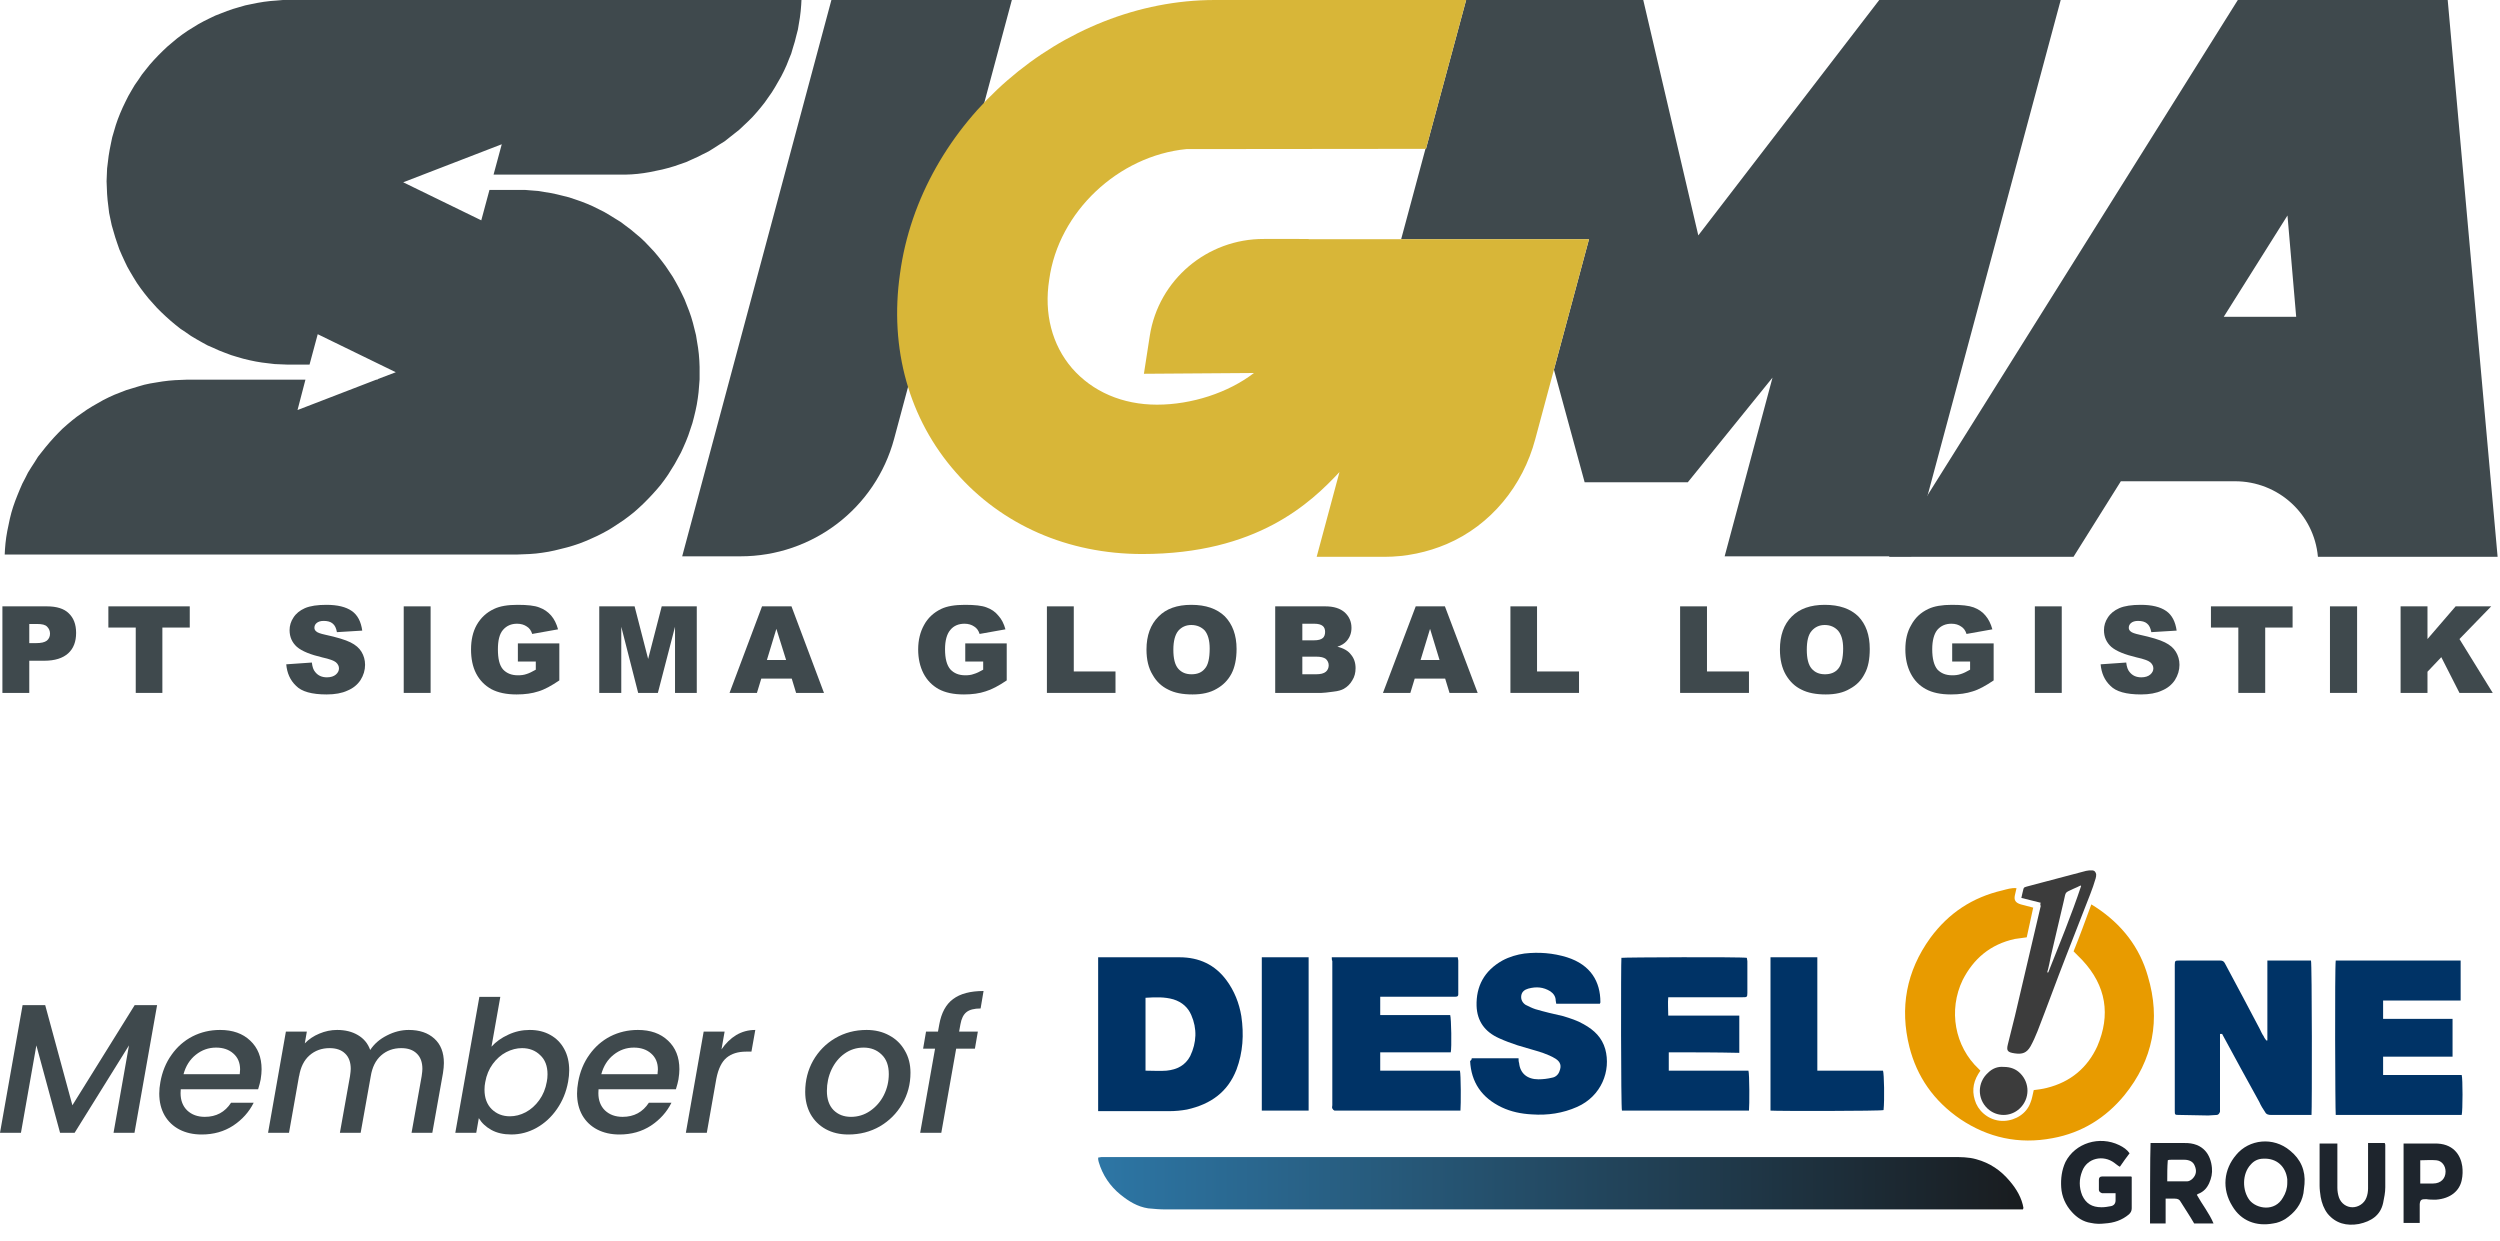
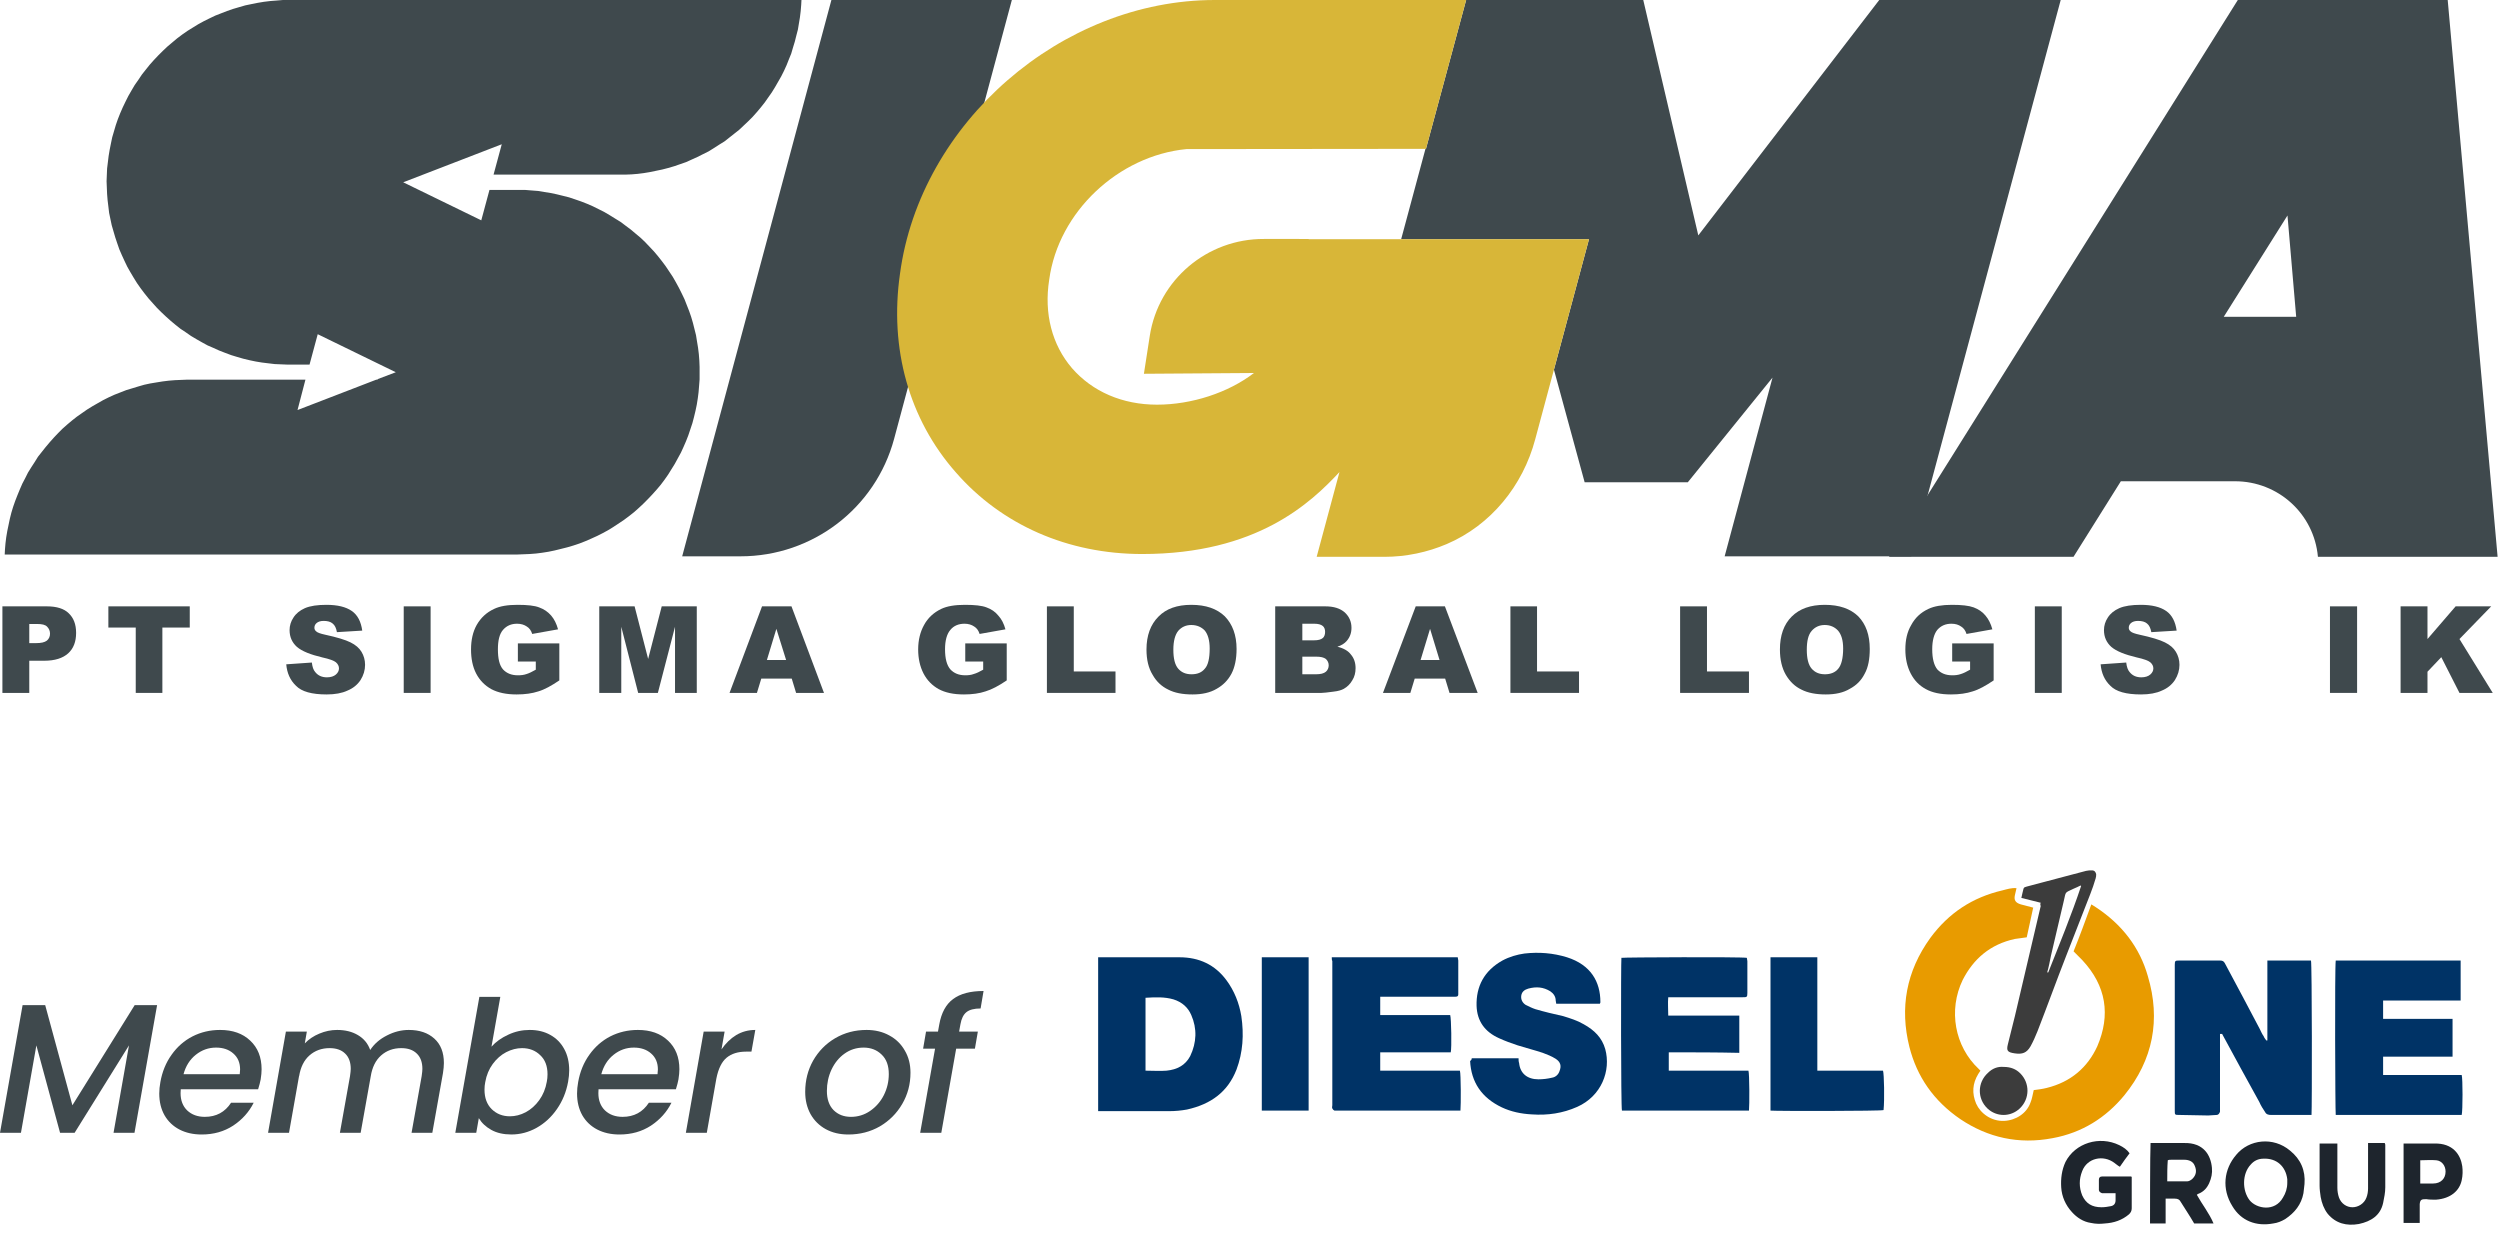
<svg xmlns="http://www.w3.org/2000/svg" width="135" height="67" viewBox="0 0 135 67" fill="none">
  <path d="M52.953 54.457C52.609 54.457 52.355 54.523 52.189 54.655C52.024 54.787 51.915 55.009 51.862 55.32L51.792 55.707H52.804L52.645 56.629H51.633L50.83 61.173H49.689L50.493 56.629H49.848L50.006 55.707H50.651L50.721 55.32C50.833 54.691 51.081 54.235 51.465 53.951C51.849 53.66 52.398 53.514 53.112 53.514L52.953 54.457Z" fill="#3F494D" />
  <path d="M45.812 61.263C45.349 61.263 44.943 61.167 44.592 60.975C44.242 60.783 43.967 60.512 43.769 60.161C43.577 59.811 43.481 59.41 43.481 58.961C43.481 58.346 43.623 57.783 43.908 57.274C44.199 56.765 44.595 56.361 45.098 56.064C45.607 55.766 46.173 55.617 46.795 55.617C47.258 55.617 47.668 55.717 48.025 55.915C48.382 56.107 48.66 56.378 48.858 56.728C49.063 57.072 49.166 57.473 49.166 57.929C49.166 58.544 49.017 59.106 48.719 59.616C48.422 60.125 48.018 60.528 47.509 60.826C47 61.117 46.434 61.263 45.812 61.263ZM45.951 60.31C46.328 60.31 46.672 60.204 46.983 59.993C47.301 59.774 47.549 59.49 47.727 59.139C47.906 58.782 47.995 58.402 47.995 57.998C47.995 57.542 47.866 57.191 47.608 56.947C47.35 56.695 47.026 56.57 46.636 56.57C46.252 56.57 45.908 56.679 45.604 56.897C45.306 57.109 45.072 57.397 44.9 57.76C44.734 58.117 44.652 58.501 44.652 58.911C44.652 59.354 44.771 59.698 45.009 59.943C45.254 60.188 45.568 60.31 45.951 60.31Z" fill="#3F494D" />
  <path d="M38.96 56.669C39.185 56.338 39.45 56.08 39.754 55.895C40.065 55.71 40.409 55.617 40.786 55.617L40.578 56.788H40.29C39.853 56.788 39.503 56.897 39.238 57.115C38.974 57.334 38.788 57.711 38.683 58.246L38.167 61.173H37.036L37.998 55.707H39.129L38.96 56.669Z" fill="#3F494D" />
  <path d="M34.445 55.617C35.126 55.617 35.668 55.809 36.072 56.193C36.482 56.576 36.687 57.092 36.687 57.74C36.687 57.893 36.67 58.075 36.637 58.286C36.611 58.432 36.564 58.61 36.498 58.822H32.321C32.315 58.868 32.312 58.938 32.312 59.03C32.312 59.42 32.431 59.731 32.669 59.963C32.913 60.194 33.231 60.31 33.621 60.31C34.236 60.31 34.709 60.055 35.04 59.546H36.26C36.009 60.049 35.638 60.462 35.149 60.786C34.66 61.104 34.094 61.263 33.452 61.263C32.996 61.263 32.596 61.173 32.252 60.995C31.908 60.816 31.64 60.561 31.448 60.231C31.257 59.893 31.161 59.5 31.161 59.05C31.161 58.858 31.18 58.653 31.22 58.435C31.319 57.873 31.521 57.38 31.825 56.957C32.13 56.527 32.507 56.196 32.956 55.965C33.413 55.733 33.909 55.617 34.445 55.617ZM35.506 58.008C35.519 57.889 35.526 57.803 35.526 57.75C35.526 57.387 35.404 57.099 35.159 56.887C34.921 56.676 34.61 56.57 34.226 56.57C33.823 56.57 33.459 56.699 33.135 56.957C32.811 57.215 32.589 57.565 32.47 58.008H35.506Z" fill="#3F494D" />
  <path d="M26.54 56.52C26.779 56.255 27.079 56.041 27.443 55.875C27.807 55.703 28.194 55.617 28.604 55.617C29.027 55.617 29.398 55.706 29.715 55.885C30.039 56.064 30.291 56.318 30.469 56.649C30.648 56.973 30.737 57.357 30.737 57.8C30.737 57.992 30.717 58.197 30.678 58.415C30.578 58.964 30.377 59.457 30.072 59.893C29.775 60.323 29.408 60.66 28.971 60.905C28.541 61.143 28.088 61.262 27.612 61.262C27.189 61.262 26.828 61.18 26.53 61.014C26.233 60.849 26.008 60.637 25.856 60.379L25.717 61.173H24.586L25.886 53.831H27.017L26.54 56.52ZM29.527 58.415C29.553 58.289 29.566 58.154 29.566 58.008C29.566 57.565 29.434 57.221 29.169 56.977C28.912 56.725 28.584 56.599 28.187 56.599C27.903 56.599 27.619 56.672 27.334 56.818C27.056 56.963 26.815 57.175 26.61 57.453C26.405 57.73 26.269 58.058 26.203 58.435C26.177 58.56 26.163 58.696 26.163 58.842C26.163 59.285 26.292 59.635 26.55 59.893C26.815 60.151 27.142 60.28 27.532 60.28C27.824 60.28 28.108 60.208 28.386 60.062C28.67 59.91 28.915 59.692 29.12 59.407C29.325 59.123 29.461 58.792 29.527 58.415Z" fill="#3F494D" />
  <path d="M22.075 55.617C22.65 55.617 23.11 55.773 23.454 56.084C23.798 56.395 23.97 56.834 23.97 57.403C23.97 57.555 23.953 57.737 23.92 57.949L23.345 61.173H22.224L22.769 58.117C22.796 57.932 22.809 57.8 22.809 57.721C22.809 57.357 22.706 57.079 22.501 56.887C22.303 56.695 22.025 56.599 21.668 56.599C21.238 56.599 20.874 56.732 20.577 56.996C20.286 57.254 20.1 57.628 20.021 58.117L19.475 61.173H18.354L18.9 58.117C18.926 57.932 18.94 57.8 18.94 57.721C18.94 57.357 18.837 57.079 18.632 56.887C18.434 56.695 18.156 56.599 17.799 56.599C17.369 56.599 17.005 56.732 16.707 56.996C16.416 57.254 16.231 57.628 16.152 58.117V58.088L15.606 61.173H14.475L15.438 55.707H16.569L16.459 56.342C16.678 56.117 16.939 55.941 17.243 55.816C17.554 55.684 17.875 55.617 18.206 55.617C18.642 55.617 19.016 55.71 19.327 55.895C19.644 56.08 19.866 56.348 19.991 56.699C20.21 56.368 20.511 56.107 20.894 55.915C21.278 55.717 21.671 55.617 22.075 55.617Z" fill="#3F494D" />
  <path d="M11.884 55.617C12.565 55.617 13.108 55.809 13.511 56.193C13.921 56.576 14.126 57.092 14.126 57.74C14.126 57.893 14.11 58.075 14.077 58.286C14.05 58.432 14.004 58.61 13.938 58.822H9.761C9.754 58.868 9.751 58.938 9.751 59.03C9.751 59.42 9.87 59.731 10.108 59.963C10.353 60.194 10.67 60.31 11.061 60.31C11.676 60.31 12.149 60.055 12.479 59.546H13.7C13.448 60.049 13.078 60.462 12.588 60.786C12.099 61.104 11.534 61.263 10.892 61.263C10.435 61.263 10.035 61.173 9.691 60.995C9.348 60.816 9.08 60.561 8.888 60.231C8.696 59.893 8.6 59.5 8.6 59.05C8.6 58.858 8.62 58.653 8.66 58.435C8.759 57.873 8.961 57.38 9.265 56.957C9.569 56.527 9.946 56.196 10.396 55.965C10.852 55.733 11.348 55.617 11.884 55.617ZM12.946 58.008C12.959 57.889 12.965 57.803 12.965 57.75C12.965 57.387 12.843 57.099 12.598 56.887C12.36 56.676 12.049 56.57 11.666 56.57C11.262 56.57 10.899 56.699 10.574 56.957C10.25 57.215 10.029 57.565 9.91 58.008H12.946Z" fill="#3F494D" />
  <path d="M8.483 54.278L7.262 61.173H6.131L6.965 56.451L4.028 61.173H3.244L1.964 56.451L1.131 61.173H0L1.22 54.278H2.441L3.909 59.685L7.272 54.278H8.483Z" fill="#3F494D" />
  <g clip-path="url(#clip0_258_1786)">
-     <path d="M109.241 65.309C109.154 65.309 109.066 65.309 108.979 65.309C93.631 65.309 78.282 65.309 62.934 65.309C62.614 65.309 62.323 65.28 62.003 65.251C61.422 65.163 60.957 64.871 60.521 64.522C59.939 64.055 59.532 63.443 59.329 62.743C59.3 62.656 59.3 62.597 59.3 62.51C59.358 62.51 59.416 62.481 59.474 62.481C59.532 62.481 59.59 62.481 59.649 62.481C74.91 62.481 90.201 62.481 105.462 62.481C105.869 62.481 106.305 62.481 106.712 62.597C107.468 62.802 108.049 63.21 108.514 63.764C108.892 64.201 109.183 64.697 109.27 65.251C109.241 65.251 109.241 65.28 109.241 65.309Z" fill="url(#paint0_linear_258_1786)" />
    <path d="M59.3 60.002C59.3 57.233 59.3 54.463 59.3 51.693C59.387 51.693 59.474 51.693 59.561 51.693C60.928 51.693 62.323 51.693 63.689 51.693C64.765 51.693 65.608 52.102 66.218 52.918C66.654 53.501 66.916 54.172 67.032 54.871C67.178 55.862 67.12 56.825 66.771 57.757C66.305 58.953 65.404 59.623 64.096 59.915C63.776 59.973 63.457 60.002 63.137 60.002C61.916 60.002 60.695 60.002 59.474 60.002C59.445 60.002 59.387 60.002 59.3 60.002ZM61.858 57.816C62.265 57.816 62.643 57.845 62.992 57.816C63.573 57.757 64.009 57.524 64.271 57.029C64.62 56.3 64.649 55.542 64.329 54.813C64.154 54.405 63.835 54.113 63.37 53.967C62.875 53.822 62.381 53.851 61.858 53.88C61.858 55.192 61.858 56.504 61.858 57.816Z" fill="#003366" />
    <path d="M68.137 51.693C68.98 51.693 69.823 51.693 70.666 51.693C70.666 54.463 70.666 57.203 70.666 59.973C69.823 59.973 68.98 59.973 68.137 59.973C68.137 57.233 68.137 54.463 68.137 51.693Z" fill="#003366" />
    <path d="M71.916 51.693C74.183 51.693 76.451 51.693 78.718 51.693C78.718 51.752 78.747 51.81 78.747 51.868C78.747 52.451 78.747 53.005 78.747 53.588C78.747 53.618 78.747 53.676 78.747 53.705C78.747 53.792 78.689 53.822 78.602 53.822C78.544 53.822 78.486 53.822 78.427 53.822C77.207 53.822 76.015 53.822 74.794 53.822C74.707 53.822 74.619 53.822 74.532 53.822C74.532 54.142 74.532 54.463 74.532 54.813C75.811 54.813 77.061 54.813 78.311 54.813C78.369 54.988 78.398 56.591 78.34 56.825C77.09 56.825 75.811 56.825 74.532 56.825C74.532 57.174 74.532 57.466 74.532 57.816C75.986 57.816 77.41 57.816 78.835 57.816C78.893 57.991 78.893 59.682 78.864 59.973C78.805 59.973 78.718 59.973 78.631 59.973C76.509 59.973 74.387 59.973 72.236 59.973C72.178 59.973 72.12 59.973 72.061 59.973C72.003 59.944 71.974 59.915 71.945 59.856C71.916 59.798 71.945 59.74 71.945 59.682C71.945 57.087 71.945 54.492 71.945 51.897C71.916 51.839 71.916 51.781 71.916 51.693Z" fill="#003366" />
    <path d="M79.474 57.146C80.317 57.146 81.159 57.146 82.002 57.146C82.002 57.233 82.002 57.321 82.032 57.408C82.09 57.962 82.468 58.283 83.078 58.283C83.311 58.283 83.572 58.254 83.805 58.196C84.008 58.166 84.154 58.02 84.212 57.846C84.328 57.554 84.27 57.35 84.008 57.175C83.776 57.029 83.543 56.942 83.311 56.854C82.874 56.709 82.409 56.592 81.944 56.446C81.596 56.33 81.276 56.213 80.956 56.067C80.171 55.717 79.764 55.134 79.735 54.318C79.706 53.268 80.142 52.423 81.13 51.869C81.508 51.665 81.915 51.548 82.322 51.49C83.107 51.403 83.863 51.461 84.619 51.694C85.898 52.102 86.421 53.006 86.421 54.114C86.421 54.143 86.421 54.143 86.392 54.201C85.607 54.201 84.822 54.201 84.037 54.201C84.037 54.143 84.008 54.085 84.008 54.026C84.008 53.822 83.892 53.647 83.718 53.531C83.34 53.298 82.962 53.268 82.526 53.385C82.322 53.443 82.177 53.56 82.148 53.764C82.119 53.968 82.206 54.143 82.38 54.26C82.555 54.347 82.729 54.435 82.904 54.493C83.398 54.639 83.892 54.755 84.415 54.872C84.793 54.989 85.171 55.105 85.52 55.309C86.101 55.63 86.508 56.038 86.683 56.65C87.002 57.816 86.479 59.187 85.171 59.77C84.386 60.12 83.572 60.236 82.729 60.178C82.148 60.149 81.596 60.032 81.101 59.799C79.997 59.274 79.444 58.429 79.386 57.292C79.444 57.263 79.474 57.204 79.474 57.146Z" fill="#003366" />
    <path d="M90.114 56.825C90.114 57.175 90.114 57.466 90.114 57.816C91.567 57.816 92.992 57.816 94.416 57.816C94.474 57.991 94.474 59.682 94.445 59.974C92.149 59.974 89.881 59.974 87.585 59.974C87.527 59.798 87.527 51.985 87.556 51.723C87.701 51.694 94.009 51.665 94.329 51.723C94.329 51.781 94.358 51.84 94.358 51.898C94.358 52.481 94.358 53.064 94.358 53.618C94.358 53.851 94.329 53.851 94.096 53.851C92.875 53.851 91.654 53.851 90.404 53.851C90.317 53.851 90.23 53.851 90.085 53.851C90.056 54.172 90.085 54.492 90.085 54.842C91.364 54.842 92.643 54.842 93.922 54.842C93.922 55.513 93.922 56.154 93.922 56.854C92.672 56.825 91.422 56.825 90.114 56.825Z" fill="#003366" />
    <path d="M95.607 59.973C95.607 57.233 95.607 54.463 95.607 51.693C96.45 51.693 97.293 51.693 98.136 51.693C98.136 53.734 98.136 55.775 98.136 57.816C99.328 57.816 100.52 57.816 101.683 57.816C101.741 57.991 101.77 59.39 101.712 59.944C101.596 60.002 95.927 60.002 95.607 59.973Z" fill="#003366" />
    <path d="M119.88 55.834C119.88 55.922 119.88 55.98 119.88 56.067C119.88 57.35 119.88 58.604 119.88 59.887C119.88 59.945 119.88 59.974 119.88 60.032C119.851 60.12 119.793 60.207 119.706 60.207C119.561 60.207 119.386 60.236 119.241 60.236C118.718 60.236 118.223 60.207 117.7 60.207C117.438 60.207 117.438 60.207 117.438 59.974C117.438 57.35 117.438 54.726 117.438 52.102C117.438 51.869 117.468 51.869 117.7 51.869C118.427 51.869 119.154 51.869 119.88 51.869C119.997 51.869 120.084 51.898 120.142 52.015C120.781 53.21 121.421 54.406 122.031 55.572C122.09 55.688 122.147 55.834 122.235 55.951C122.264 56.038 122.322 56.097 122.38 56.184C122.409 56.184 122.409 56.184 122.438 56.184C122.438 54.755 122.438 53.327 122.438 51.869C123.252 51.869 124.008 51.869 124.793 51.869C124.851 52.015 124.851 59.887 124.822 60.207C124.764 60.207 124.735 60.207 124.677 60.207C124.008 60.207 123.31 60.207 122.642 60.207C122.496 60.207 122.38 60.178 122.322 60.062C122.206 59.887 122.09 59.712 122.003 59.508C121.334 58.312 120.694 57.117 120.026 55.892C120.026 55.863 119.997 55.863 119.997 55.834C119.91 55.834 119.91 55.834 119.88 55.834Z" fill="#003366" />
    <path d="M126.13 51.869C128.368 51.869 130.607 51.869 132.875 51.869C132.875 52.569 132.875 53.298 132.875 54.027C131.479 54.027 130.083 54.027 128.688 54.027C128.688 54.377 128.688 54.668 128.688 55.018C129.938 55.018 131.188 55.018 132.438 55.018C132.438 55.718 132.438 56.388 132.438 57.059C131.188 57.059 129.938 57.059 128.688 57.059C128.688 57.408 128.688 57.7 128.688 58.05C130.113 58.05 131.537 58.05 132.932 58.05C132.991 58.225 132.991 59.974 132.932 60.207C130.665 60.207 128.398 60.207 126.13 60.207C126.101 60.032 126.072 52.248 126.13 51.869Z" fill="#003366" />
    <path d="M116.13 61.723C116.217 61.723 116.305 61.723 116.363 61.723C116.886 61.723 117.409 61.723 117.932 61.723C119.008 61.694 119.386 62.394 119.444 63.064C119.473 63.356 119.415 63.618 119.299 63.881C119.182 64.143 119.008 64.347 118.717 64.464C118.688 64.464 118.659 64.493 118.63 64.522C118.921 65.047 119.299 65.513 119.531 66.067C119.153 66.067 118.834 66.067 118.485 66.067C118.252 65.659 117.991 65.28 117.758 64.901C117.7 64.784 117.613 64.726 117.438 64.726C117.293 64.726 117.119 64.726 116.944 64.726C116.944 65.193 116.944 65.63 116.944 66.067C116.653 66.067 116.363 66.067 116.101 66.067C116.101 65.892 116.101 62.161 116.13 61.723ZM117.031 63.793C117.409 63.793 117.758 63.793 118.107 63.793C118.194 63.793 118.31 63.735 118.398 63.648C118.601 63.443 118.63 63.21 118.514 62.948C118.427 62.715 118.194 62.627 117.961 62.627C117.729 62.627 117.467 62.627 117.235 62.627C117.177 62.627 117.119 62.627 117.06 62.656C117.031 63.035 117.031 63.385 117.031 63.793Z" fill="#1E252D" />
    <path d="M114.997 62.277C114.822 62.51 114.648 62.743 114.473 63.005C114.357 62.947 114.27 62.86 114.183 62.801C113.572 62.335 112.7 62.539 112.439 63.239C112.264 63.676 112.264 64.113 112.439 64.551C112.642 64.988 112.962 65.192 113.485 65.192C113.659 65.192 113.834 65.163 113.979 65.134C114.154 65.105 114.241 64.988 114.241 64.813C114.241 64.696 114.241 64.551 114.241 64.434C114.066 64.434 113.921 64.434 113.747 64.434C113.659 64.434 113.601 64.434 113.514 64.434C113.427 64.405 113.34 64.347 113.34 64.259C113.34 64.084 113.34 63.909 113.34 63.705C113.34 63.589 113.398 63.53 113.514 63.53C114.037 63.53 114.561 63.53 115.084 63.53C115.084 63.53 115.084 63.53 115.113 63.559C115.113 63.589 115.113 63.647 115.113 63.705C115.113 64.23 115.113 64.755 115.113 65.25C115.113 65.396 115.055 65.484 114.968 65.571C114.59 65.892 114.154 66.037 113.659 66.067C113.427 66.096 113.165 66.096 112.904 66.037C112.497 65.979 112.148 65.746 111.886 65.454C111.537 65.075 111.334 64.609 111.305 64.113C111.276 63.647 111.334 63.18 111.537 62.743C112.061 61.723 113.369 61.315 114.444 61.839C114.677 61.956 114.851 62.073 114.997 62.277Z" fill="#1E252D" />
    <path d="M127.875 61.723C128.137 61.723 128.34 61.723 128.543 61.723C128.63 61.723 128.689 61.723 128.776 61.723C128.776 61.752 128.805 61.782 128.805 61.811C128.805 62.569 128.805 63.327 128.805 64.114C128.805 64.405 128.747 64.668 128.689 64.959C128.543 65.63 128.049 65.951 127.38 66.096C126.712 66.213 126.131 66.067 125.694 65.542C125.491 65.28 125.375 64.959 125.317 64.639C125.288 64.434 125.258 64.23 125.258 64.026C125.258 63.356 125.258 62.656 125.258 61.986C125.258 61.927 125.258 61.84 125.258 61.752C125.578 61.752 125.869 61.752 126.218 61.752C126.218 61.84 126.218 61.927 126.218 61.986C126.218 62.714 126.218 63.414 126.218 64.143C126.218 64.318 126.247 64.493 126.305 64.668C126.421 64.988 126.712 65.192 127.032 65.192C127.351 65.192 127.671 64.988 127.788 64.668C127.846 64.522 127.875 64.347 127.875 64.172C127.875 63.443 127.875 62.714 127.875 61.956C127.875 61.927 127.875 61.84 127.875 61.723Z" fill="#1E252D" />
    <path d="M124.443 63.938C124.415 64.113 124.415 64.259 124.386 64.434C124.269 65.046 123.92 65.483 123.397 65.833C123.194 65.95 122.99 66.037 122.758 66.066C121.827 66.241 121.014 65.921 120.548 65.133C119.967 64.201 120.083 63.151 120.752 62.364C121.449 61.518 122.758 61.373 123.659 62.13C124.24 62.597 124.502 63.209 124.443 63.938ZM123.513 63.88C123.513 63.821 123.513 63.763 123.513 63.676C123.426 62.976 122.932 62.539 122.234 62.568C121.944 62.568 121.711 62.684 121.537 62.889C121.071 63.384 121.071 64.288 121.479 64.813C121.857 65.279 122.845 65.454 123.281 64.667C123.426 64.434 123.513 64.171 123.513 63.88Z" fill="#1E252D" />
    <path d="M130.665 66.037C130.374 66.037 130.084 66.037 129.793 66.037C129.793 64.608 129.793 63.18 129.793 61.751C129.851 61.751 129.938 61.751 130.026 61.751C130.491 61.751 130.985 61.751 131.45 61.751C132.467 61.722 132.875 62.364 132.962 62.976C132.991 63.209 132.991 63.471 132.932 63.734C132.816 64.288 132.351 64.725 131.537 64.783C131.363 64.783 131.188 64.783 131.014 64.754C130.752 64.754 130.694 64.783 130.665 65.017C130.665 65.279 130.665 65.512 130.665 65.775C130.665 65.833 130.665 65.92 130.665 66.037ZM130.694 62.655C130.694 63.092 130.694 63.471 130.694 63.909C130.927 63.909 131.159 63.909 131.392 63.909C131.799 63.909 132.061 63.646 132.061 63.267C132.061 62.947 131.857 62.684 131.566 62.655C131.275 62.626 130.985 62.655 130.694 62.655Z" fill="#1E252D" />
    <path d="M108.891 47.962C108.862 48.108 108.833 48.224 108.804 48.341C108.746 48.603 108.833 48.749 109.124 48.837C109.328 48.895 109.56 48.953 109.793 49.012C109.676 49.566 109.56 50.09 109.444 50.615C109.24 50.644 109.008 50.673 108.804 50.703C107.467 50.994 106.566 51.781 105.985 52.918C105.2 54.551 105.549 56.504 106.857 57.729C106.886 57.758 106.915 57.787 106.944 57.816C106.915 57.874 106.857 57.933 106.828 57.991C106.508 58.516 106.479 59.041 106.711 59.595C106.944 60.119 107.525 60.557 108.223 60.528C108.862 60.498 109.444 60.119 109.647 59.536C109.734 59.332 109.764 59.099 109.822 58.866C110.054 58.837 110.287 58.807 110.519 58.749C111.827 58.428 112.729 57.641 113.252 56.504C113.979 54.813 113.746 53.239 112.438 51.84C112.293 51.694 112.147 51.548 111.973 51.373C112.293 50.586 112.612 49.711 112.932 48.837C113.019 48.895 113.077 48.924 113.165 48.983C114.589 49.915 115.548 51.169 115.984 52.714C116.682 55.047 116.275 57.233 114.705 59.157C113.717 60.352 112.438 61.169 110.839 61.461C109.008 61.81 107.351 61.431 105.868 60.44C104.415 59.449 103.514 58.137 103.107 56.533C102.583 54.434 102.932 52.452 104.24 50.644C105.229 49.303 106.508 48.458 108.136 48.079C108.368 48.02 108.63 47.933 108.891 47.962Z" fill="#E89B00" />
    <path d="M110.199 48.749C109.851 48.662 109.502 48.574 109.153 48.487C109.182 48.312 109.24 48.137 109.269 47.991C109.298 47.904 109.356 47.904 109.443 47.875C109.967 47.729 110.461 47.612 110.984 47.467C111.537 47.321 112.089 47.175 112.641 47.029C112.757 47 112.845 47 112.961 47C113.106 47 113.164 47.087 113.193 47.204C113.193 47.291 113.193 47.35 113.164 47.437C113.077 47.729 112.99 47.991 112.874 48.283C112.438 49.391 112.002 50.528 111.566 51.636C111.042 52.977 110.548 54.347 110.025 55.688C109.909 55.979 109.792 56.242 109.647 56.504C109.443 56.854 109.211 56.942 108.804 56.883C108.397 56.825 108.339 56.737 108.426 56.388C108.542 55.892 108.688 55.367 108.804 54.872C109.269 52.889 109.734 50.907 110.199 48.924C110.17 48.866 110.17 48.808 110.199 48.749ZM112.38 47.846L112.35 47.816C112.234 47.875 112.118 47.933 111.973 47.991C111.478 48.224 111.566 48.137 111.449 48.633C111.217 49.624 110.984 50.615 110.752 51.606C110.693 51.898 110.635 52.219 110.548 52.51C110.577 52.51 110.577 52.51 110.606 52.51C111.217 50.965 111.856 49.42 112.38 47.846Z" fill="#3C3C3C" />
    <path d="M108.194 57.613C108.572 57.613 108.863 57.729 109.095 57.962C109.618 58.487 109.618 59.333 109.066 59.857C108.572 60.324 107.816 60.324 107.322 59.857C106.769 59.333 106.769 58.458 107.351 57.933C107.583 57.7 107.874 57.583 108.194 57.613Z" fill="#3C3C3C" />
  </g>
  <g clip-path="url(#clip1_258_1786)">
    <path d="M36.838 30.041H39.99C43.873 30.041 47.273 27.449 48.282 23.699L54.64 0H44.896L36.838 30.041Z" fill="#3F494D" />
    <path d="M15.623 0H15.278L14.946 0.028L14.601 0.055L14.255 0.097L13.923 0.152L13.578 0.221L13.246 0.29L12.914 0.386L12.583 0.483L12.265 0.593L11.947 0.717L11.629 0.841L11.311 0.993L11.007 1.144L10.703 1.31L10.413 1.489L10.123 1.668L9.846 1.861L9.57 2.068L9.307 2.289L9.045 2.509L8.796 2.744L8.547 2.992L8.312 3.24L8.091 3.488L7.87 3.764L7.662 4.026L7.469 4.315L7.275 4.591L7.096 4.894L6.93 5.184L6.778 5.487L6.626 5.804L6.488 6.121L6.363 6.438L6.253 6.756L6.156 7.086L6.059 7.417L5.99 7.748L5.921 8.093L5.866 8.424L5.824 8.768L5.783 9.099L5.769 9.444L5.755 9.789L5.769 10.133L5.783 10.478L5.81 10.809L5.852 11.153L5.893 11.498L5.962 11.829L6.032 12.16L6.128 12.491L6.225 12.822L6.336 13.153L6.446 13.47L6.584 13.787L6.723 14.09L6.875 14.407L7.04 14.697L7.22 15L7.4 15.29L7.593 15.565L7.801 15.841L8.022 16.117L8.243 16.365L8.478 16.627L8.713 16.861L8.962 17.096L9.224 17.33L9.487 17.55L9.749 17.757L10.04 17.95L10.316 18.143L10.62 18.323L10.91 18.488L11.214 18.654L11.532 18.791L11.836 18.929L12.154 19.053L12.486 19.177L12.804 19.274L13.136 19.37L13.481 19.453L13.813 19.522L14.145 19.577L14.49 19.619L14.835 19.66L15.167 19.674L15.513 19.688H16.715L17.157 18.047L21.373 20.101L20.392 20.473V20.501H20.322L16.066 22.142L16.494 20.501H15.513H10.123L9.777 20.515L9.445 20.529L9.114 20.556L8.782 20.597L8.436 20.653L8.105 20.708L7.787 20.777L7.455 20.873L7.137 20.97L6.819 21.066L6.501 21.19L6.184 21.314L5.88 21.452L5.575 21.604L5.285 21.769L4.995 21.935L4.705 22.114L4.428 22.307L4.152 22.5L3.889 22.707L3.627 22.927L3.378 23.148L3.143 23.382L2.908 23.631L2.687 23.879L2.466 24.141L2.258 24.403L2.051 24.665L1.871 24.954L1.692 25.23L1.512 25.519L1.36 25.823L1.208 26.112L1.07 26.429L0.945 26.733L0.821 27.05L0.71 27.367L0.614 27.684L0.531 28.015L0.462 28.346L0.393 28.677L0.337 29.007L0.296 29.338L0.268 29.669L0.254 29.945H27.91L28.256 29.931L28.601 29.917L28.947 29.89L29.278 29.848L29.624 29.793L29.956 29.724L30.287 29.642L30.619 29.559L30.951 29.462L31.282 29.352L31.6 29.228L31.918 29.09L32.222 28.952L32.526 28.8L32.83 28.635L33.121 28.456L33.411 28.263L33.701 28.07L33.977 27.863L34.24 27.656L34.503 27.422L34.752 27.188L34.986 26.953L35.221 26.705L35.456 26.443L35.678 26.181L35.885 25.905L36.078 25.63L36.258 25.34L36.438 25.05L36.603 24.747L36.769 24.444L36.908 24.141L37.046 23.823L37.17 23.506L37.281 23.175L37.391 22.845L37.474 22.528L37.557 22.183L37.626 21.852L37.681 21.507L37.723 21.177L37.751 20.832L37.778 20.487V20.142V19.812L37.764 19.467L37.737 19.122L37.695 18.778L37.64 18.447L37.585 18.102L37.502 17.771L37.419 17.44L37.322 17.109L37.212 16.792L37.087 16.475L36.963 16.158L36.811 15.841L36.659 15.538L36.493 15.234L36.327 14.945L36.134 14.655L35.94 14.366L35.733 14.09L35.526 13.828L35.304 13.566L35.069 13.318L34.834 13.07L34.586 12.835L34.323 12.615L34.06 12.394L33.784 12.188L33.508 11.981L33.217 11.802L32.927 11.622L32.623 11.443L32.319 11.291L32.015 11.14L31.697 11.002L31.379 10.878L31.061 10.768L30.73 10.657L30.398 10.574L30.066 10.492L29.735 10.423L29.389 10.368L29.057 10.312L28.712 10.285L28.366 10.257H28.021H26.431L25.989 11.898L21.774 9.844L27.095 7.79L26.652 9.43H28.035H33.425H33.756L34.102 9.416L34.434 9.389L34.765 9.347L35.097 9.292L35.429 9.223L35.76 9.154L36.078 9.072L36.41 8.975L36.728 8.865L37.046 8.755L37.35 8.617L37.654 8.479L37.958 8.327L38.262 8.176L38.552 7.996L38.829 7.817L39.119 7.638L39.382 7.431L39.644 7.224L39.907 7.017L40.156 6.783L40.404 6.549L40.639 6.314L40.86 6.066L41.081 5.804L41.289 5.542L41.482 5.267L41.676 4.991L41.855 4.701L42.021 4.412L42.187 4.122L42.339 3.819L42.477 3.516L42.602 3.199L42.726 2.895L42.823 2.564L42.92 2.247L43.003 1.916L43.086 1.599L43.141 1.268L43.196 0.938L43.238 0.593L43.265 0.262L43.279 0H15.623Z" fill="#3F494D" />
    <path d="M1.581 34.729H1.94C2.217 34.729 2.41 34.688 2.535 34.591C2.645 34.494 2.701 34.37 2.701 34.219C2.701 34.067 2.645 33.943 2.549 33.846C2.452 33.736 2.272 33.695 1.996 33.695H1.581V34.729ZM0.13 32.743H2.535C3.06 32.743 3.461 32.868 3.71 33.116C3.972 33.364 4.11 33.709 4.11 34.177C4.11 34.646 3.972 35.018 3.682 35.28C3.392 35.542 2.963 35.68 2.383 35.68H1.581V37.417H0.13L0.13 32.743Z" fill="#3F494D" />
    <path d="M5.852 32.743H10.247V33.888H8.768V37.417H7.33V33.888H5.852V32.743Z" fill="#3F494D" />
    <path d="M15.457 35.873L16.84 35.777C16.867 36.011 16.922 36.176 17.019 36.287C17.171 36.48 17.379 36.576 17.655 36.576C17.862 36.576 18.028 36.521 18.139 36.425C18.249 36.328 18.305 36.218 18.305 36.094C18.305 35.97 18.249 35.859 18.139 35.763C18.042 35.68 17.793 35.584 17.406 35.501C16.77 35.349 16.314 35.17 16.038 34.936C15.775 34.701 15.637 34.398 15.637 34.026C15.637 33.791 15.706 33.557 15.845 33.35C15.983 33.13 16.19 32.964 16.466 32.84C16.757 32.716 17.144 32.661 17.627 32.661C18.222 32.661 18.678 32.771 18.996 32.992C19.314 33.212 19.493 33.571 19.562 34.053L18.194 34.136C18.153 33.916 18.084 33.764 17.959 33.667C17.849 33.571 17.683 33.529 17.475 33.529C17.309 33.529 17.185 33.571 17.102 33.64C17.019 33.709 16.978 33.791 16.978 33.902C16.978 33.971 17.006 34.04 17.075 34.095C17.144 34.164 17.309 34.219 17.558 34.274C18.194 34.412 18.65 34.55 18.927 34.688C19.203 34.825 19.396 34.991 19.521 35.198C19.645 35.404 19.714 35.639 19.714 35.901C19.714 36.19 19.631 36.466 19.466 36.728C19.3 36.976 19.065 37.169 18.761 37.293C18.471 37.431 18.084 37.5 17.641 37.5C16.84 37.5 16.287 37.348 15.983 37.031C15.665 36.728 15.499 36.342 15.457 35.873Z" fill="#3F494D" />
    <path d="M21.801 32.743H23.253V37.417H21.801V32.743Z" fill="#3F494D" />
    <path d="M27.965 35.721V34.743H30.204V36.742C29.776 37.031 29.403 37.238 29.071 37.335C28.739 37.445 28.352 37.5 27.896 37.5C27.343 37.5 26.887 37.404 26.528 37.211C26.182 37.017 25.906 36.742 25.712 36.37C25.519 35.997 25.436 35.556 25.436 35.074C25.436 34.563 25.533 34.122 25.74 33.75C25.961 33.364 26.265 33.075 26.68 32.882C26.998 32.73 27.412 32.661 27.951 32.661C28.477 32.661 28.864 32.702 29.112 32.799C29.375 32.895 29.582 33.033 29.762 33.24C29.928 33.433 30.052 33.681 30.135 33.984L28.739 34.233C28.684 34.053 28.587 33.916 28.449 33.833C28.311 33.736 28.131 33.681 27.924 33.681C27.606 33.681 27.357 33.791 27.164 34.012C26.97 34.233 26.887 34.591 26.887 35.06C26.887 35.57 26.97 35.928 27.164 36.149C27.357 36.356 27.62 36.466 27.965 36.466C28.131 36.466 28.283 36.452 28.435 36.397C28.573 36.356 28.739 36.273 28.933 36.163V35.721H27.965Z" fill="#3F494D" />
    <path d="M32.36 32.743H34.268L35 35.584L35.733 32.743H37.626V37.417H36.451V33.846L35.525 37.417H34.461L33.549 33.846V37.417H32.36V32.743Z" fill="#3F494D" />
    <path d="M42.45 35.639L41.924 33.957L41.413 35.639H42.45ZM42.754 36.645H41.109L40.874 37.417H39.395L41.15 32.743H42.74L44.495 37.417H42.989L42.754 36.645Z" fill="#3F494D" />
    <path d="M52.124 35.721V34.743H54.363V36.742C53.935 37.031 53.548 37.238 53.216 37.335C52.898 37.445 52.497 37.5 52.055 37.5C51.488 37.5 51.046 37.404 50.687 37.211C50.341 37.017 50.065 36.742 49.871 36.37C49.678 35.997 49.581 35.556 49.581 35.074C49.581 34.563 49.692 34.122 49.899 33.75C50.106 33.364 50.424 33.075 50.825 32.882C51.143 32.73 51.571 32.661 52.11 32.661C52.636 32.661 53.023 32.702 53.271 32.799C53.534 32.895 53.741 33.033 53.907 33.24C54.087 33.433 54.211 33.681 54.294 33.984L52.898 34.233C52.843 34.053 52.746 33.916 52.608 33.833C52.47 33.736 52.29 33.681 52.083 33.681C51.765 33.681 51.502 33.791 51.322 34.012C51.129 34.233 51.032 34.591 51.032 35.06C51.032 35.57 51.129 35.928 51.322 36.149C51.516 36.356 51.779 36.466 52.124 36.466C52.276 36.466 52.442 36.452 52.58 36.397C52.732 36.356 52.898 36.273 53.092 36.163V35.721H52.124Z" fill="#3F494D" />
    <path d="M56.533 32.743H57.984V36.259H60.237V37.417H56.533V32.743Z" fill="#3F494D" />
    <path d="M63.361 35.087C63.361 35.556 63.444 35.901 63.623 36.108C63.803 36.314 64.038 36.411 64.342 36.411C64.66 36.411 64.895 36.314 65.061 36.108C65.24 35.915 65.323 35.542 65.323 35.018C65.323 34.577 65.227 34.26 65.061 34.053C64.881 33.86 64.632 33.75 64.328 33.75C64.038 33.75 63.803 33.86 63.623 34.067C63.458 34.274 63.361 34.605 63.361 35.087ZM61.91 35.074C61.91 34.315 62.131 33.722 62.559 33.295C62.974 32.868 63.568 32.661 64.328 32.661C65.116 32.661 65.71 32.868 66.139 33.281C66.553 33.709 66.775 34.288 66.775 35.046C66.775 35.584 66.678 36.039 66.498 36.383C66.305 36.742 66.042 37.004 65.697 37.197C65.351 37.404 64.909 37.5 64.397 37.5C63.858 37.5 63.43 37.417 63.084 37.238C62.739 37.073 62.449 36.811 62.241 36.438C62.02 36.08 61.91 35.625 61.91 35.074Z" fill="#3F494D" />
    <path d="M70.326 36.411H71.059C71.308 36.411 71.487 36.369 71.598 36.273C71.695 36.19 71.75 36.066 71.75 35.928C71.75 35.79 71.695 35.68 71.598 35.584C71.487 35.501 71.322 35.459 71.059 35.459H70.326V36.411ZM70.326 34.577H70.962C71.183 34.577 71.335 34.536 71.432 34.453C71.515 34.384 71.556 34.26 71.556 34.122C71.556 33.984 71.515 33.874 71.432 33.805C71.335 33.722 71.183 33.681 70.962 33.681H70.326V34.577ZM68.861 32.743H71.57C72.026 32.743 72.372 32.854 72.621 33.074C72.856 33.295 72.98 33.571 72.98 33.902C72.98 34.177 72.897 34.412 72.717 34.618C72.607 34.743 72.441 34.853 72.22 34.922C72.552 35.005 72.8 35.142 72.952 35.349C73.118 35.542 73.201 35.79 73.201 36.08C73.201 36.328 73.146 36.549 73.021 36.742C72.911 36.935 72.759 37.086 72.565 37.197C72.441 37.266 72.261 37.321 72.013 37.348C71.695 37.39 71.474 37.417 71.363 37.417H68.861V32.743Z" fill="#3F494D" />
    <path d="M77.735 35.639L77.223 33.957L76.712 35.639H77.735ZM78.039 36.645H76.394L76.159 37.417H74.68L76.449 32.743H78.025L79.794 37.417H78.274L78.039 36.645Z" fill="#3F494D" />
    <path d="M81.563 32.743H83V36.259H85.267V37.417H81.563V32.743Z" fill="#3F494D" />
    <path d="M90.726 32.743H92.177V36.259H94.444V37.417H90.726V32.743Z" fill="#3F494D" />
    <path d="M97.567 35.087C97.567 35.556 97.65 35.901 97.83 36.108C98.01 36.314 98.245 36.411 98.549 36.411C98.853 36.411 99.102 36.314 99.267 36.108C99.433 35.915 99.53 35.542 99.53 35.018C99.53 34.577 99.433 34.26 99.254 34.053C99.074 33.86 98.839 33.75 98.535 33.75C98.245 33.75 98.01 33.86 97.83 34.067C97.65 34.274 97.567 34.605 97.567 35.087ZM96.116 35.074C96.116 34.315 96.323 33.722 96.752 33.295C97.18 32.868 97.775 32.661 98.535 32.661C99.323 32.661 99.917 32.868 100.345 33.281C100.76 33.709 100.967 34.288 100.967 35.046C100.967 35.584 100.884 36.039 100.691 36.383C100.511 36.742 100.249 37.004 99.889 37.197C99.544 37.404 99.115 37.5 98.59 37.5C98.065 37.5 97.623 37.417 97.277 37.238C96.932 37.073 96.655 36.811 96.434 36.438C96.227 36.08 96.116 35.625 96.116 35.074Z" fill="#3F494D" />
    <path d="M105.418 35.721V34.743H107.657V36.742C107.228 37.031 106.855 37.238 106.524 37.335C106.192 37.445 105.805 37.5 105.349 37.5C104.796 37.5 104.34 37.404 103.994 37.211C103.635 37.017 103.372 36.742 103.179 36.37C102.985 35.997 102.889 35.556 102.889 35.074C102.889 34.563 102.985 34.122 103.207 33.75C103.414 33.364 103.718 33.075 104.133 32.882C104.45 32.73 104.879 32.661 105.404 32.661C105.929 32.661 106.316 32.702 106.579 32.799C106.828 32.895 107.049 33.033 107.215 33.24C107.38 33.433 107.505 33.681 107.588 33.984L106.192 34.233C106.137 34.053 106.04 33.916 105.902 33.833C105.763 33.736 105.598 33.681 105.376 33.681C105.059 33.681 104.81 33.791 104.616 34.012C104.437 34.233 104.34 34.591 104.34 35.06C104.34 35.57 104.437 35.928 104.616 36.149C104.81 36.356 105.072 36.466 105.418 36.466C105.584 36.466 105.736 36.452 105.888 36.397C106.026 36.356 106.192 36.273 106.385 36.163V35.721H105.418Z" fill="#3F494D" />
    <path d="M109.882 32.743H111.334V37.417H109.882V32.743Z" fill="#3F494D" />
    <path d="M113.434 35.873L114.816 35.777C114.844 36.011 114.899 36.176 114.996 36.287C115.148 36.48 115.355 36.576 115.632 36.576C115.839 36.576 116.005 36.521 116.115 36.425C116.226 36.328 116.281 36.218 116.281 36.094C116.281 35.97 116.226 35.859 116.115 35.763C116.019 35.68 115.77 35.584 115.383 35.501C114.747 35.349 114.291 35.17 114.015 34.936C113.752 34.701 113.614 34.398 113.614 34.026C113.614 33.791 113.683 33.557 113.821 33.35C113.959 33.13 114.167 32.964 114.443 32.84C114.733 32.716 115.12 32.661 115.604 32.661C116.198 32.661 116.654 32.771 116.972 32.992C117.29 33.212 117.47 33.571 117.539 34.053L116.171 34.136C116.129 33.916 116.06 33.764 115.936 33.667C115.825 33.571 115.659 33.529 115.452 33.529C115.286 33.529 115.162 33.571 115.079 33.64C114.996 33.709 114.954 33.791 114.954 33.902C114.954 33.971 114.982 34.04 115.051 34.095C115.12 34.164 115.286 34.219 115.535 34.274C116.171 34.412 116.627 34.55 116.903 34.688C117.18 34.825 117.373 34.991 117.497 35.198C117.622 35.404 117.691 35.639 117.691 35.901C117.691 36.19 117.608 36.466 117.442 36.728C117.276 36.976 117.041 37.169 116.737 37.293C116.447 37.431 116.06 37.5 115.618 37.5C114.816 37.5 114.263 37.348 113.959 37.031C113.641 36.728 113.476 36.342 113.434 35.873Z" fill="#3F494D" />
-     <path d="M119.391 32.743H123.8V33.888H122.321V37.417H120.87V33.888H119.391V32.743Z" fill="#3F494D" />
    <path d="M125.818 32.743H127.283V37.417H125.818V32.743Z" fill="#3F494D" />
    <path d="M129.632 32.743H131.084V34.508L132.604 32.743H134.525L132.811 34.508L134.608 37.417H132.811L131.83 35.487L131.084 36.273V37.417H129.632V32.743Z" fill="#3F494D" />
    <path d="M123.994 17.109H120.082L123.524 11.636L123.994 17.109ZM132.176 0H120.842L102.004 30.069H111.969L114.526 25.988H120.69C123.026 25.988 124.961 27.753 125.168 30.069H134.871L132.176 0Z" fill="#3F494D" />
    <path d="M103.207 30.041L111.278 0H101.479L91.708 12.711L88.736 0H79.172L77.002 8.038H76.975L75.662 12.918H83.443H85.806L83.913 19.963L85.571 26.043H91.141L95.716 20.391L93.131 30.041H100.304H103.041H103.207Z" fill="#3F494D" />
    <path d="M83.443 12.918H72.496H71.211C69.926 12.918 71.391 12.904 70.133 12.904C67.88 12.904 70.064 12.904 68.253 12.904C65.185 12.891 62.559 15.11 62.089 18.13L61.771 20.184L67.714 20.142C66.332 21.204 64.356 21.852 62.476 21.852C60.61 21.852 58.993 21.149 57.888 19.881C56.81 18.626 56.367 16.93 56.658 15.097C57.155 11.429 60.403 8.41 64.066 8.051L77.002 8.038L79.172 0H63.029H65.6C57.321 0 49.692 6.631 48.6 14.779C48.02 18.819 49.084 22.638 51.613 25.506C54.087 28.346 57.666 29.917 61.675 29.917C67.894 29.917 70.783 27.146 72.331 25.492L71.1 30.069H74.749C75.938 30.069 77.085 29.821 78.121 29.38C80.513 28.359 82.24 26.222 82.904 23.713L85.806 12.918H83.443Z" fill="#D8B638" />
  </g>
  <defs>
    <linearGradient id="paint0_linear_258_1786" x1="59.3" y1="62.496" x2="109.288" y2="62.496" gradientUnits="userSpaceOnUse">
      <stop stop-color="#2D76A5" />
      <stop offset="1" stop-color="#191C1F" />
    </linearGradient>
    <clipPath id="clip0_258_1786">
      <rect width="73.701" height="19.134" fill="white" transform="translate(59.3 47)" />
    </clipPath>
    <clipPath id="clip1_258_1786">
      <rect width="135" height="37.5" fill="white" />
    </clipPath>
  </defs>
</svg>